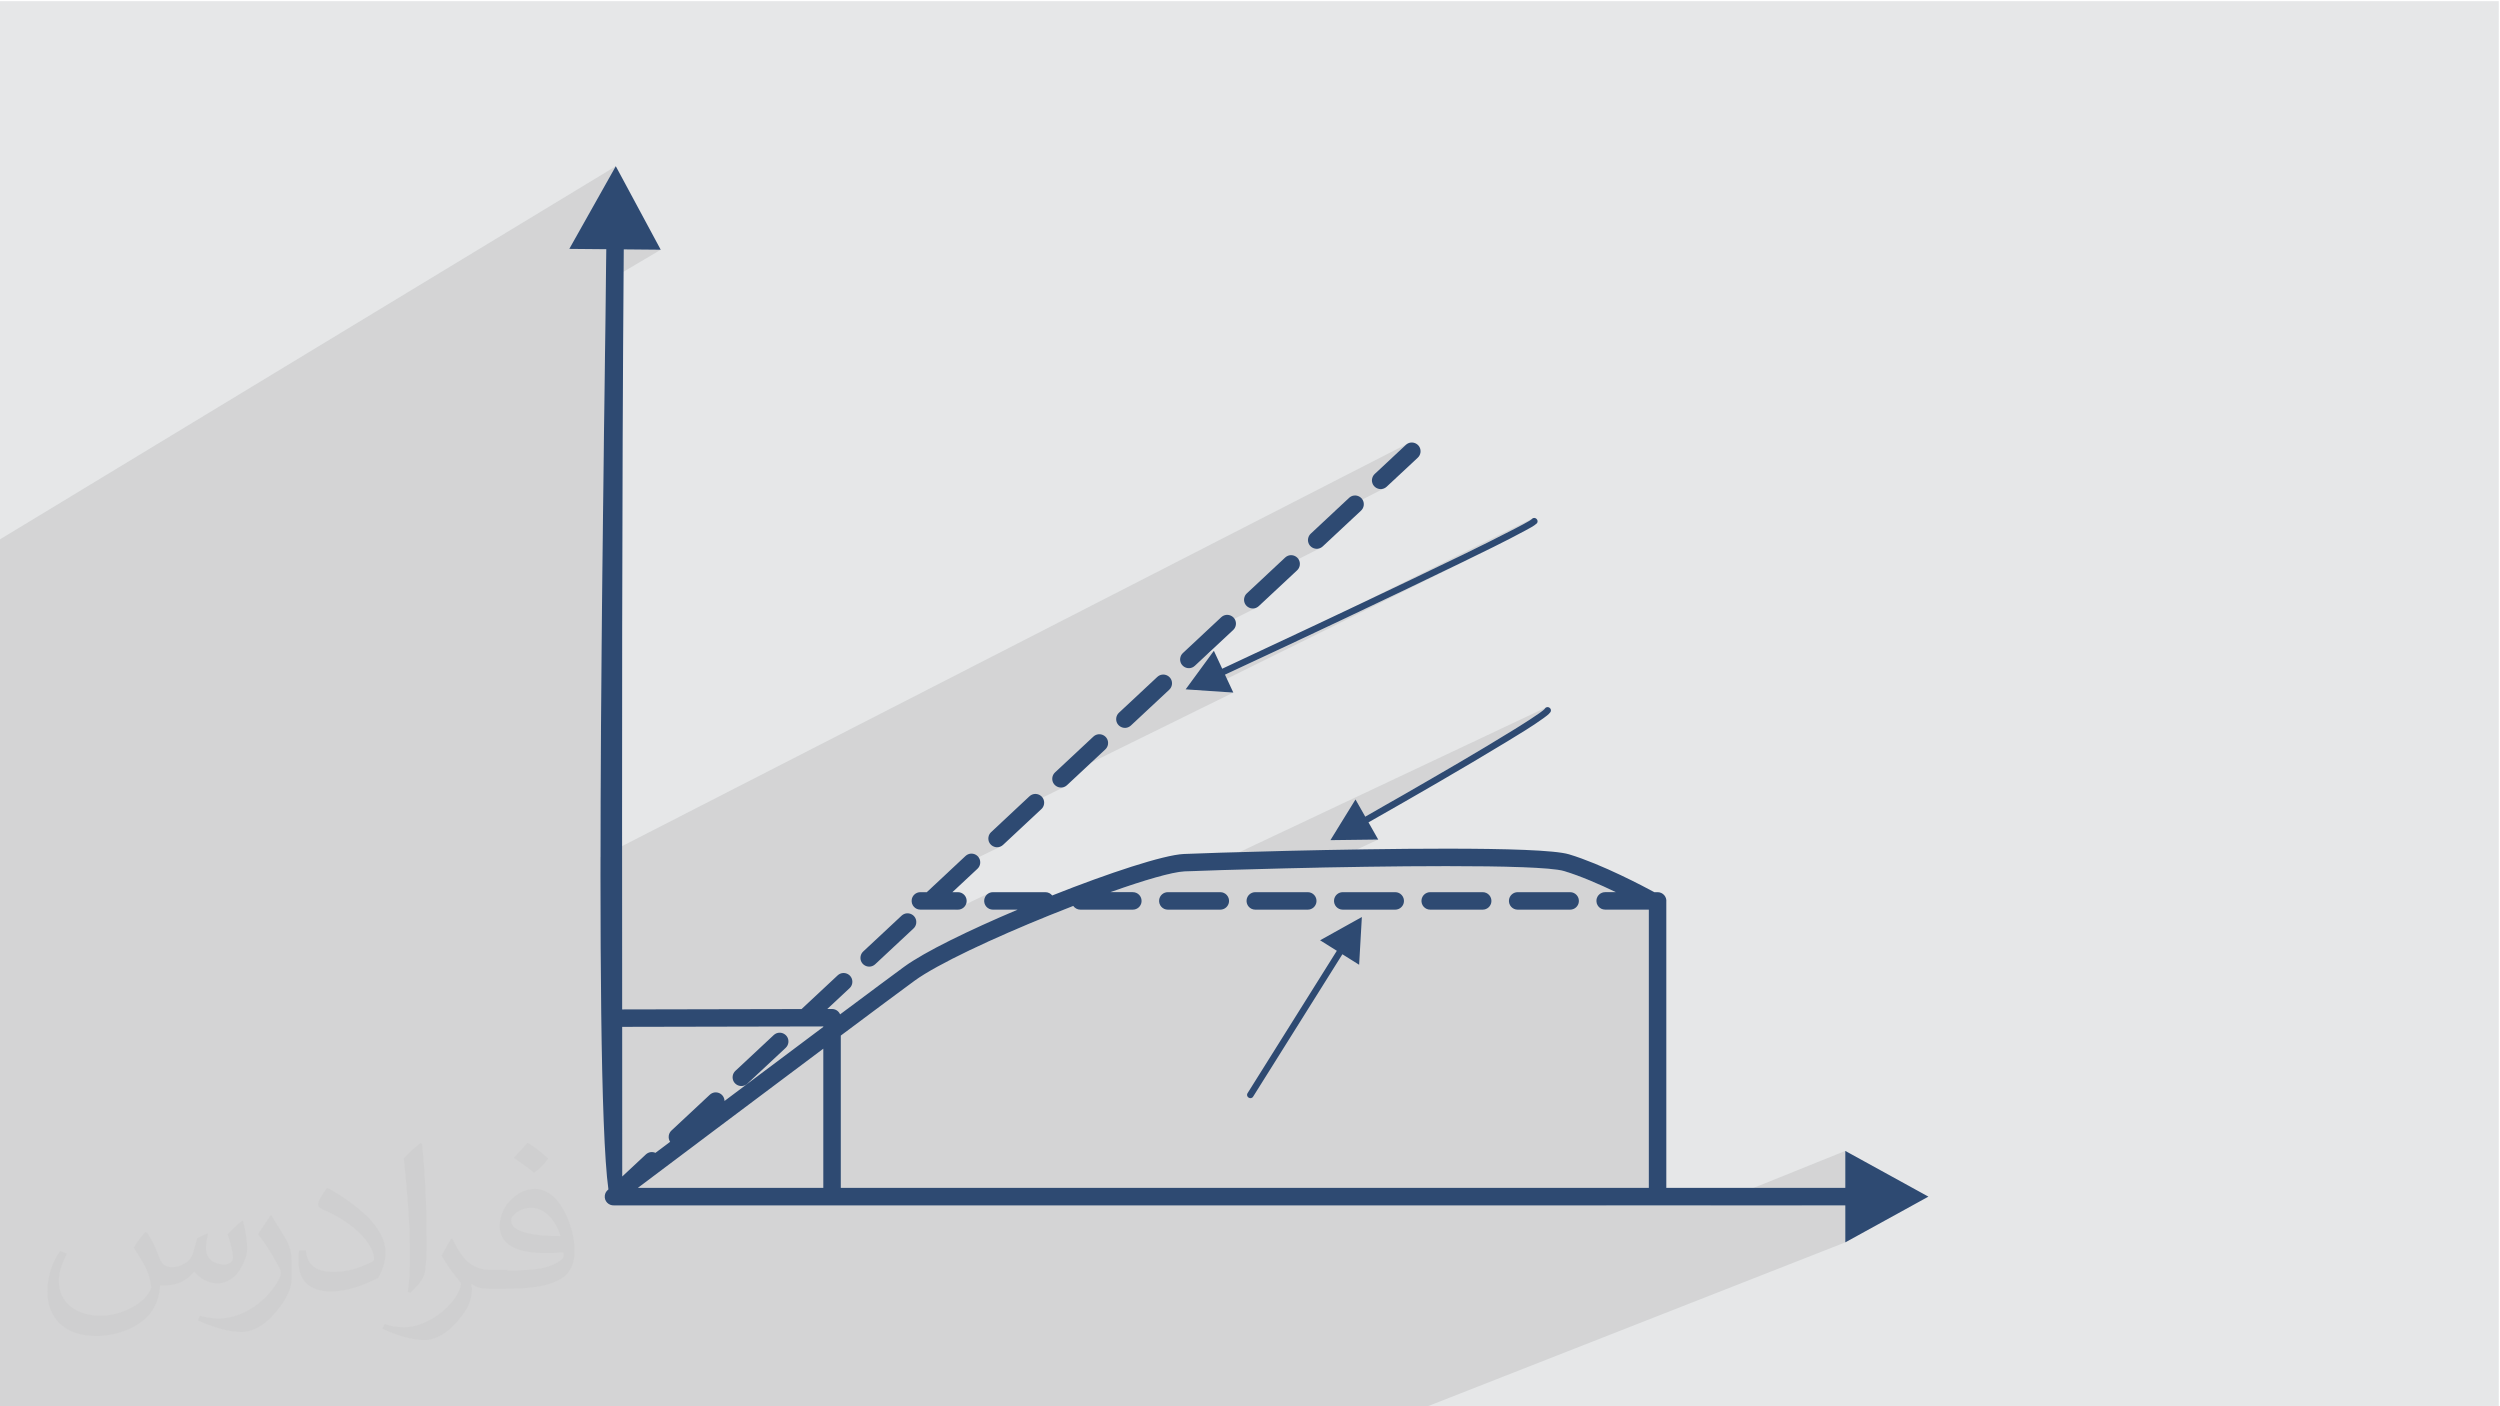
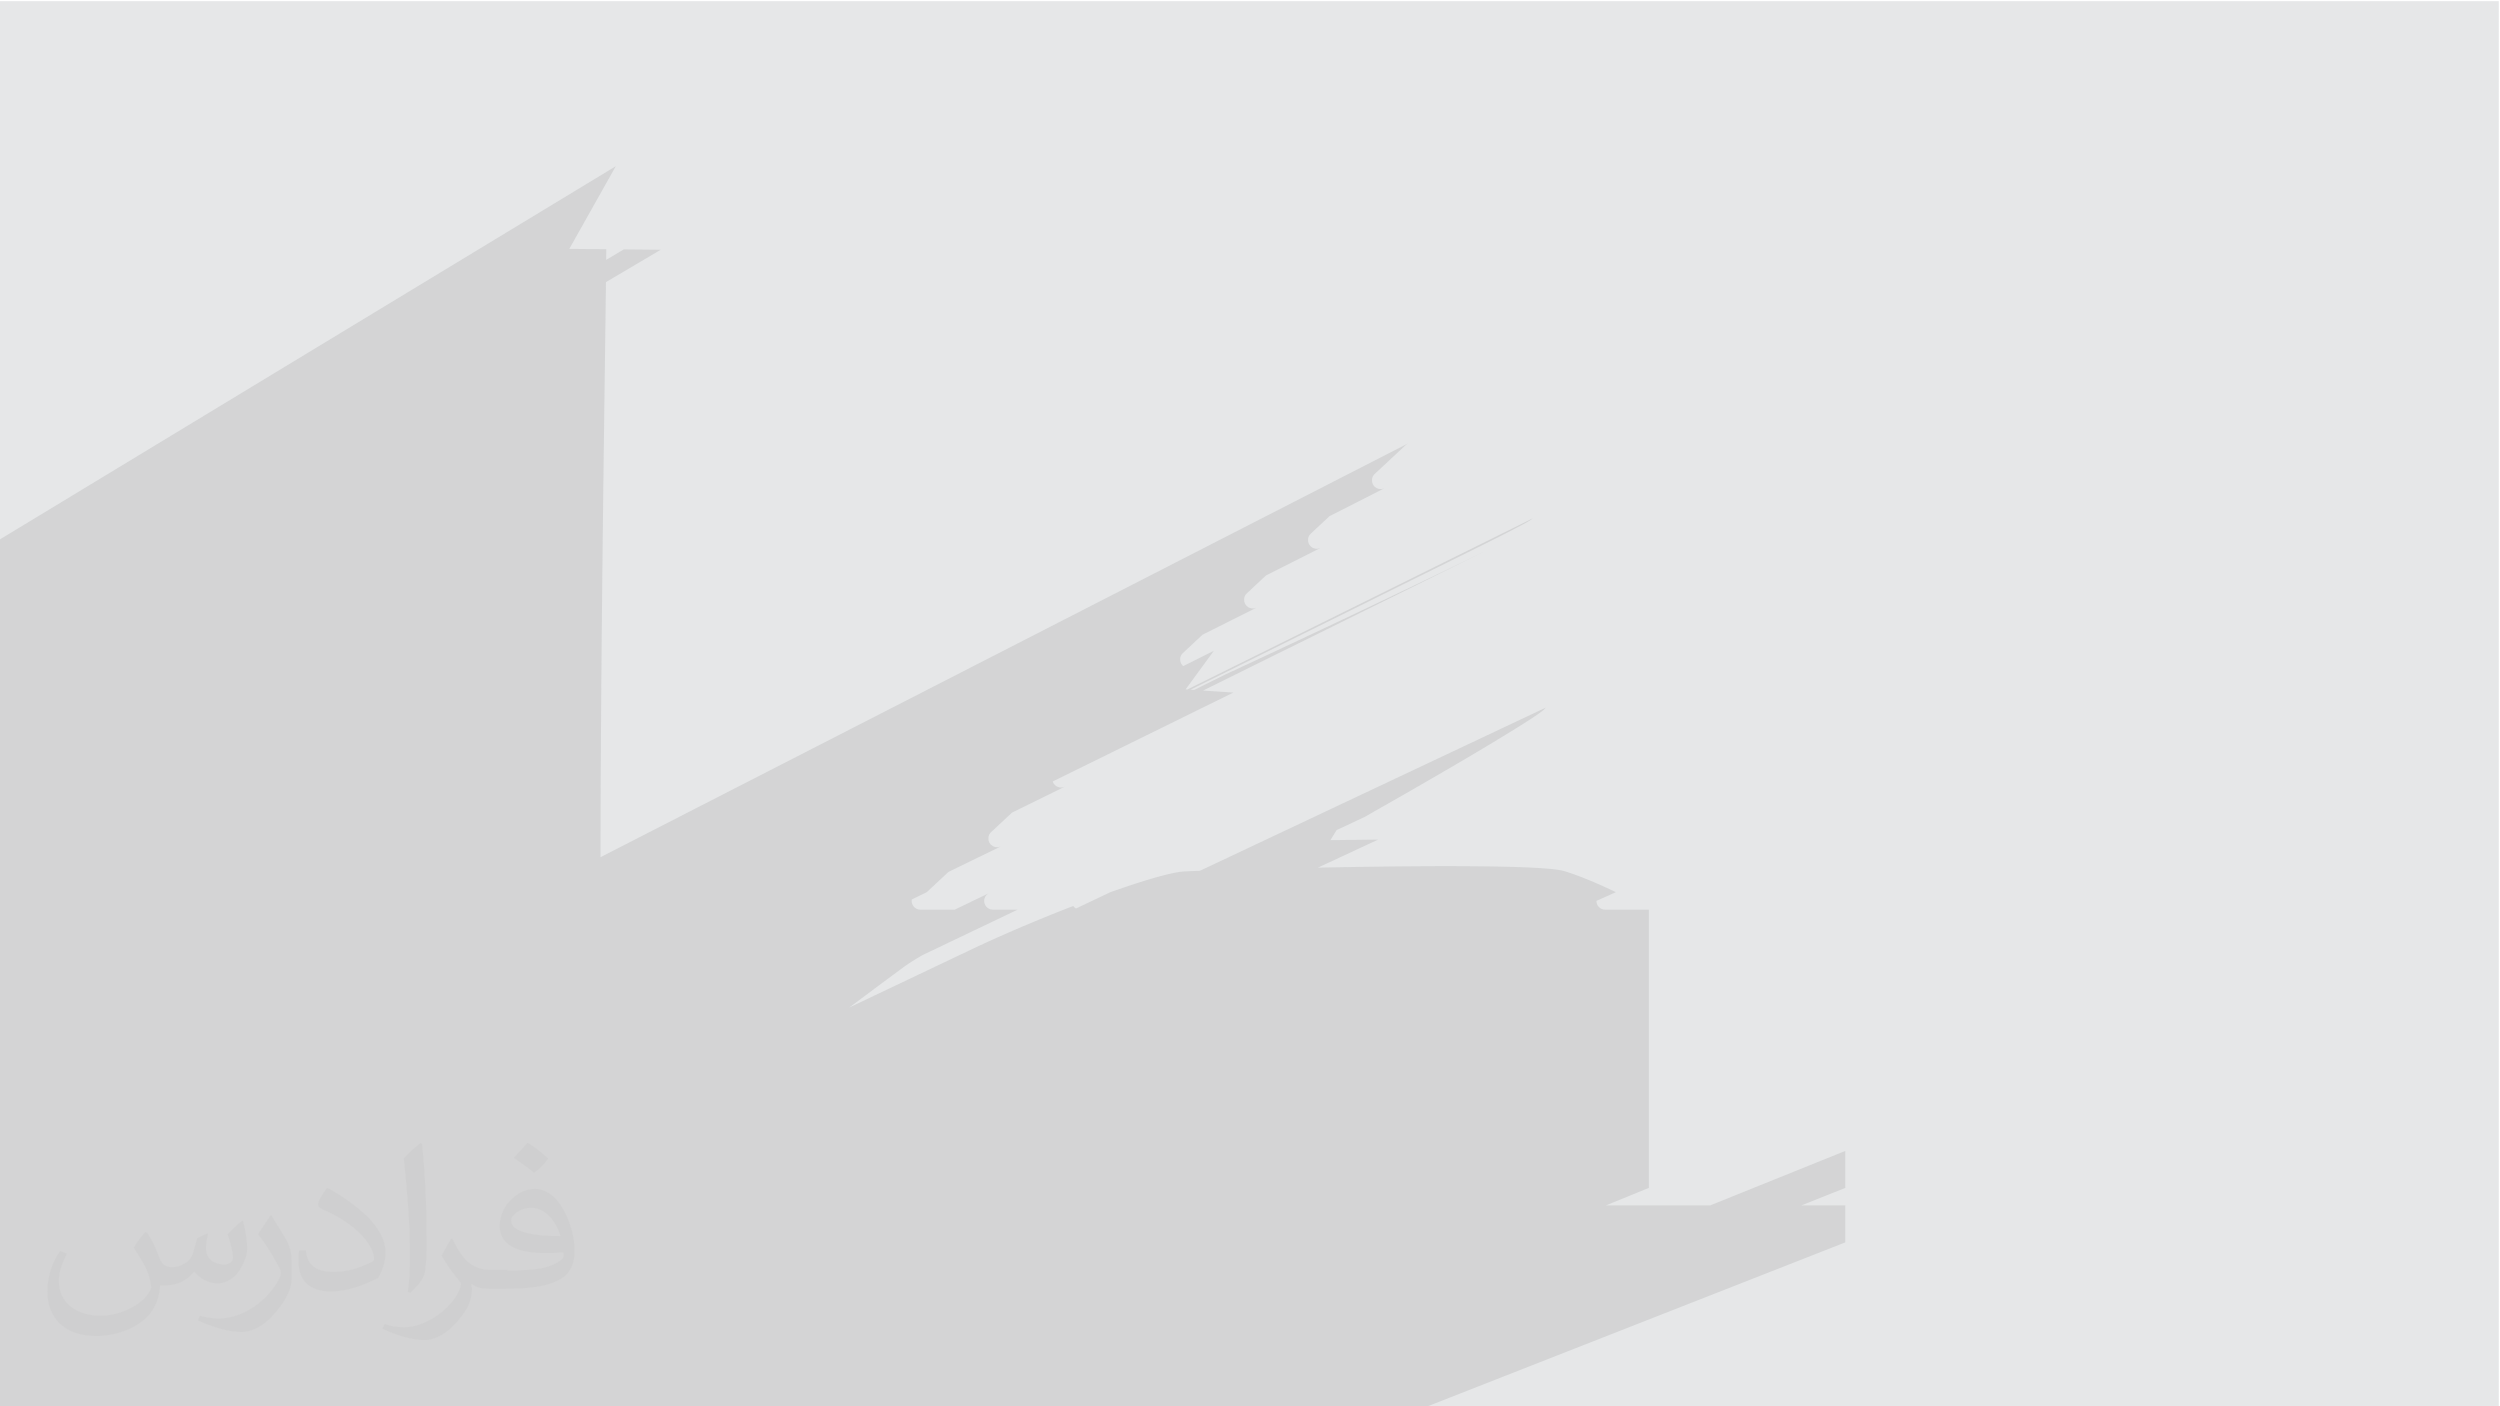
<svg xmlns="http://www.w3.org/2000/svg" xml:space="preserve" width="3.703in" height="2.083in" version="1.1" style="shape-rendering:geometricPrecision; text-rendering:geometricPrecision; image-rendering:optimizeQuality; fill-rule:evenodd; clip-rule:evenodd" viewBox="0 0 3703.33 2083.33">
  <defs>
    <style type="text/css">
   
    .fil0 {fill:#E6E7E8}
    .fil3 {fill:#2E4A72;fill-rule:nonzero}
    .fil2 {fill:#373435;fill-opacity:0.031}
    .fil1 {fill:#373435;fill-opacity:0.102}
   
  </style>
  </defs>
  <g id="Layer_x0020_1">
    <polygon class="fil0" points="-1.67,1.74 3701.66,1.74 3701.66,2084.93 -1.67,2084.93 " />
    <polygon class="fil1" points="-1.67,1726.93 -1.67,1726.48 -1.67,949.28 -1.67,919.22 -1.67,904.89 -1.67,874.36 -1.67,799.94 912.16,246.2 843.27,368.7 898.06,369.22 897.92,384.94 923.98,369.46 978.74,369.97 897.56,417.94 897.24,443.94 896.81,477.23 896.33,514.2 895.8,554.53 895.23,597.91 894.63,644.03 894.02,692.57 893.41,743.23 892.8,795.7 892.21,849.65 891.65,904.79 891.13,960.8 890.67,1017.35 890.26,1074.16 889.93,1130.9 889.68,1187.26 889.53,1242.93 889.51,1269.84 2086.17,656.67 2082.56,659.06 2036.4,702.15 2035.62,702.94 2034.93,703.78 2034.32,704.65 2033.79,705.56 2033.34,706.51 2032.96,707.51 2032.67,708.55 2032.44,709.63 2032.5,713.98 2033.8,717.75 2036.12,720.82 2039.19,723.06 2042.77,724.34 2046.61,724.53 2050.47,723.49 1969.43,764.69 1941.69,790.58 1940.91,791.37 1940.22,792.2 1939.61,793.07 1939.07,793.99 1938.63,794.94 1938.25,795.94 1937.95,796.98 1937.73,798.06 1937.78,802.41 1939.09,806.18 1941.41,809.26 1944.48,811.5 1948.06,812.78 1951.91,812.96 1955.76,811.92 1875.35,852.52 1846.98,879.02 1846.2,879.81 1845.5,880.64 1844.89,881.51 1844.36,882.42 1843.91,883.37 1843.54,884.37 1843.24,885.41 1843.02,886.49 1843.07,890.84 1844.38,894.61 1846.69,897.69 1849.77,899.93 1853.35,901.21 1857.19,901.39 1861.05,900.35 1781.28,940.35 1752.26,967.44 1751.48,968.23 1750.79,969.07 1750.18,969.94 1749.65,970.85 1749.2,971.8 1748.83,972.8 1748.53,973.84 1748.31,974.92 1748.36,979.27 1749.67,983.04 1751.98,986.11 1752.82,986.72 1798.16,964.11 1756.3,1021.25 1758.84,1021.42 2271.19,767.55 2269.41,768.74 2267.75,770.07 2264.85,771.92 2261.1,774.1 2256.89,776.42 2252.62,778.71 2248.67,780.79 2245.43,782.47 2243.31,783.57 2238.59,786.01 2233.88,788.44 2229.15,790.86 2224.42,793.28 2219.69,795.68 2214.94,798.07 2210.19,800.46 2205.44,802.84 2200.69,805.22 2195.92,807.58 2191.16,809.94 1763.54,1021.74 1768.89,1022.1 1814.62,999.46 1825.59,994.36 1836.56,989.25 1847.53,984.14 1858.5,979.03 1869.46,973.91 1880.43,968.78 1891.39,963.66 1902.35,958.52 1913.3,953.39 1924.26,948.25 1935.21,943.1 1946.17,937.95 1957.11,932.79 1968.06,927.63 1979,922.46 1989.94,917.29 2000.88,912.11 2011.82,906.93 2022.75,901.74 2033.68,896.54 2044.61,891.34 2055.53,886.13 2066.45,880.91 2077.37,875.69 2088.28,870.46 2099.19,865.23 2110.1,859.99 2121.01,854.74 2131.91,849.48 2142.8,844.22 2153.7,838.95 2164.59,833.67 2170.56,830.76 2176.55,827.84 2182.54,824.92 2188.54,822 2194.54,819.07 2200.54,816.13 2206.53,813.18 1782.14,1022.99 1826.97,1026.01 1559.48,1157.68 1560.25,1159.89 1562.56,1162.97 1565.64,1165.21 1569.22,1166.49 1573.06,1166.67 1576.91,1165.63 1499.07,1203.84 1468.14,1232.72 1467.36,1233.51 1466.67,1234.34 1466.06,1235.22 1465.52,1236.13 1465.07,1237.08 1464.7,1238.07 1464.4,1239.12 1464.18,1240.2 1464.23,1244.55 1465.54,1248.32 1467.85,1251.39 1470.93,1253.63 1474.51,1254.91 1478.35,1255.1 1482.21,1254.06 1405,1291.67 1373.43,1321.15 1372.87,1321.7 1350.61,1332.52 1350.47,1333.17 1350.45,1336 1351.02,1338.67 1352.11,1341.12 1353.67,1343.28 1355.63,1345.07 1357.94,1346.44 1360.53,1347.31 1363.34,1347.61 1414.16,1347.61 1466.13,1322.57 1464.05,1323.61 1462.19,1324.98 1460.61,1326.67 1459.34,1328.62 1458.43,1330.8 1457.94,1333.17 1457.92,1336 1458.49,1338.67 1459.58,1341.12 1461.14,1343.28 1463.1,1345.07 1465.41,1346.44 1468,1347.31 1470.81,1347.61 1507.41,1347.61 1366.36,1415.01 1364.04,1416.35 1359.96,1418.75 1356.06,1421.11 1352.33,1423.41 1348.81,1425.67 1345.48,1427.87 1342.35,1430.02 1339.43,1432.1 1336.07,1434.56 1332.31,1437.32 1328.15,1440.39 1323.59,1443.76 1318.68,1447.4 1313.4,1451.31 1307.79,1455.47 1301.85,1459.89 1295.6,1464.54 1289.06,1469.41 1282.24,1474.5 1275.15,1479.78 1267.81,1485.26 1260.24,1490.91 1258.01,1492.57 1442.82,1404.69 1449.67,1401.47 1456.65,1398.24 1463.74,1394.98 1470.94,1391.71 1478.25,1388.44 1485.64,1385.16 1493.12,1381.87 1500.67,1378.59 1508.28,1375.32 1515.94,1372.05 1523.66,1368.8 1531.41,1365.56 1539.18,1362.34 1546.97,1359.15 1554.77,1355.98 1559.17,1354.21 1563.57,1352.45 1567.97,1350.7 1572.35,1348.96 1576.74,1347.23 1581.11,1345.52 1585.46,1343.82 1589.81,1342.13 1590.75,1343.31 1591.83,1344.38 1593.02,1345.31 1593.91,1345.85 1644.83,1321.7 1654.12,1318.43 1663.19,1315.31 1672.01,1312.33 1680.57,1309.51 1688.84,1306.85 1696.81,1304.37 1704.44,1302.07 1711.73,1299.96 1718.64,1298.05 1725.17,1296.34 1731.27,1294.85 1736.94,1293.59 1742.16,1292.55 1746.89,1291.76 1751.13,1291.21 1754.85,1290.93 1758.84,1290.75 1763.72,1290.56 1769.47,1290.34 1776.04,1290.1 1777.35,1290.06 2290.09,1048.18 2288.57,1049.69 2287.54,1050.85 2285.8,1052.38 2283.45,1054.22 2280.59,1056.33 2277.31,1058.63 2273.72,1061.07 2269.93,1063.61 2266.02,1066.17 2262.11,1068.7 2258.29,1071.14 2254.66,1073.44 2251.32,1075.53 2248.38,1077.37 2245.93,1078.89 2244.08,1080.04 2242.93,1080.76 2237.86,1083.88 2232.79,1087 2227.71,1090.11 2222.62,1093.21 2217.53,1096.3 2212.43,1099.39 2207.33,1102.46 2202.22,1105.53 2197.11,1108.59 2191.99,1111.65 2186.87,1114.69 2181.74,1117.74 2176.61,1120.77 2171.48,1123.8 2166.34,1126.82 2161.2,1129.84 2156.06,1132.86 2150.91,1135.87 2145.76,1138.87 2140.61,1141.87 2135.46,1144.87 2130.31,1147.86 2125.15,1150.85 2119.99,1153.83 2114.83,1156.82 2109.68,1159.8 2104.52,1162.78 2099.36,1165.76 2094.2,1168.73 2089.04,1171.7 2083.88,1174.67 2078.72,1177.65 2075.21,1179.66 2071.69,1181.67 2068.17,1183.67 2064.64,1185.68 2061.11,1187.68 2057.59,1189.68 2054.06,1191.69 2050.53,1193.69 2047,1195.69 2043.48,1197.7 2039.95,1199.71 2036.44,1201.72 2032.92,1203.74 2029.41,1205.77 2025.91,1207.8 2022.41,1209.83 1980,1229.71 1970.79,1244.63 2041.62,1243.77 1952.19,1285.37 1962.68,1285.16 1977.54,1284.87 1992.54,1284.61 2007.66,1284.35 2022.85,1284.12 2038.09,1283.91 2053.32,1283.72 2068.52,1283.55 2083.64,1283.41 2098.66,1283.3 2113.52,1283.21 2128.2,1283.16 2142.66,1283.15 2150.63,1283.15 2158.51,1283.17 2166.28,1283.2 2173.95,1283.24 2181.51,1283.29 2188.94,1283.35 2196.25,1283.43 2203.41,1283.52 2210.44,1283.62 2217.32,1283.74 2224.04,1283.87 2230.6,1284.01 2236.99,1284.17 2243.2,1284.35 2249.23,1284.54 2255.06,1284.74 2260.7,1284.96 2266.14,1285.2 2271.37,1285.46 2276.37,1285.73 2281.15,1286.02 2285.7,1286.32 2290.02,1286.65 2294.08,1286.99 2297.89,1287.35 2301.44,1287.73 2304.73,1288.13 2307.75,1288.55 2310.48,1288.98 2312.93,1289.44 2315.08,1289.92 2316.94,1290.42 2321.59,1291.86 2326.33,1293.42 2331.13,1295.07 2335.99,1296.83 2340.89,1298.66 2345.82,1300.57 2350.77,1302.55 2355.72,1304.58 2360.66,1306.65 2365.57,1308.77 2370.44,1310.91 2375.27,1313.07 2380.02,1315.24 2384.7,1317.41 2389.29,1319.56 2393.77,1321.7 2364.94,1334.54 2364.93,1336 2365.5,1338.67 2366.59,1341.12 2368.15,1343.28 2370.11,1345.07 2372.42,1346.44 2375.01,1347.31 2377.82,1347.61 2442.52,1347.61 2442.52,1759.78 2379.04,1785.69 2455.47,1785.69 2533.44,1785.69 2733.57,1705 2733.57,1759.78 2668.61,1785.69 2733.57,1785.69 2733.57,1840.48 2110.74,2084.93 1979.49,2084.93 1918.4,2084.93 1791.29,2084.93 1717.98,2084.93 1646.11,2084.93 812.23,2084.93 792.18,2084.93 773.07,2084.93 717.12,2084.93 680.61,2084.93 677.95,2084.93 674.65,2084.93 672.3,2084.93 664.54,2084.93 605.06,2084.93 568,2084.93 566.2,2084.93 562.62,2084.93 560.24,2084.93 558.53,2084.93 554.77,2084.93 553,2084.93 506.61,2084.93 502.04,2084.93 493.01,2084.93 489.44,2084.93 454.44,2084.93 450.58,2084.93 448.19,2084.93 441.46,2084.93 437.91,2084.93 426.07,2084.93 392.03,2084.93 380.96,2084.93 342.68,2084.93 338.54,2084.93 336.14,2084.93 329.92,2084.93 268.91,2084.93 264.19,2084.93 233.32,2084.93 230.93,2084.93 226.51,2084.93 224.08,2084.93 221.31,2084.93 218.38,2084.93 209.98,2084.93 208.72,2084.93 189.59,2084.93 174.78,2084.93 165.71,2084.93 157.2,2084.93 156.85,2084.93 155.82,2084.93 155.57,2084.93 153.56,2084.93 145.22,2084.93 133.63,2084.93 122.63,2084.93 119.17,2084.93 114.48,2084.93 112.03,2084.93 110.37,2084.93 109.35,2084.93 106.83,2084.93 97.82,2084.93 93.7,2084.93 93.02,2084.93 92.32,2084.93 91.88,2084.93 74.65,2084.93 71.65,2084.93 70.33,2084.93 48.94,2084.93 44.8,2084.93 38.25,2084.93 36,2084.93 31.99,2084.93 30.61,2084.93 25.68,2084.93 20.59,2084.93 19.24,2084.93 12.35,2084.93 -1.67,2084.93 -1.67,2080.47 -1.67,2079.87 -1.67,2072.43 -1.67,2068.71 -1.67,2066.64 -1.67,2063.64 -1.67,2053.49 -1.67,2051.68 -1.67,2042.01 -1.67,2041.43 -1.67,2035.52 -1.67,2032.96 -1.67,2031.76 -1.67,2031.75 -1.67,2029.73 -1.67,2026.81 -1.67,2008.21 -1.67,2004.2 -1.67,2003.64 -1.67,1990.02 -1.67,1989.51 -1.67,1989.26 -1.67,1984.2 -1.67,1976.88 -1.67,1971.47 -1.67,1967.03 -1.67,1966.48 -1.67,1957.16 -1.67,1952.33 -1.67,1940.4 -1.67,1930.47 -1.67,1929.93 -1.67,1926.14 -1.67,1920.79 -1.67,1916.02 -1.67,1904.88 -1.67,1904.68 -1.67,1904.52 -1.67,1898.57 -1.67,1896.02 -1.67,1895.57 -1.67,1894.51 -1.67,1894.02 -1.67,1893.99 -1.67,1893.77 -1.67,1892.56 -1.67,1885.01 -1.67,1880.29 -1.67,1869.22 -1.67,1861.76 -1.67,1859.14 -1.67,1858.63 -1.67,1849.82 -1.67,1845.14 -1.67,1834.49 -1.67,1824.33 -1.67,1823.85 -1.67,1815.19 -1.67,1810.57 -1.67,1800.32 -1.67,1790.09 -1.67,1789.61 -1.67,1781.11 -1.67,1776.54 -1.67,1766.68 -1.67,1756.39 -1.67,1755.93 -1.67,1747.58 -1.67,1743.05 " />
    <path class="fil2" d="M218.02 1826.24c7,11 12,21 16,32 3,7 5,19 21,19 5,0 11,-1 17,-5 7,-3 12,-9 14,-17l6 -21 15 -7 1 1c-2,8 -3,16 -3,21 0,18 15,24 27,24 7,0 13,-4 13,-10 0,-8 -4,-23 -8,-35 7,-7 14,-14 22,-20l1 1c4,15 6,30 6,40 0,10 -4,20 -8,27 -7,14 -20,25 -36,25 -12,0 -25,-6 -34,-17l-1 0c-9,11 -22,20 -43,20l-7 0c-1,14 -4,24 -9,33 -13,25 -50,42 -85.01,42 -49,0 -73.01,-28 -73.01,-66 0,-23 8,-45 19,-60l10 4c-7,14 -12,27 -12,40 0,35 29,52 62,52 31,0 68.01,-19 75.01,-42 -3,-25 -12,-36 -26,-59 4,-7 10,-15 17,-23l1 0 0 0 2 1 0 0 0 0 0 0 0 0 0 0 0 0 0 0 0.02 -0.01 -0.01 0.01 0 0 0 0 0 0 0 0zm564.05 -133.01c10,6 20,14 30,23 -6,8 -12,15 -21,21 -10,-8 -20,-15 -30,-22 7,-8 14,-15 20,-22l0 0 1 0 0 0 0 0 0 0 0 0 0 0 0 0 0 0zm5 96.01c-17,0 -30,11 -30,19 0,17 33,23 73.01,23 -5,-20 -22,-42 -43,-42l0 0 -0.01 0zm-37 93.01c22,0 41,-1 55,-4 16,-4 30,-12 30,-18 0,-2 0,-3 -1,-5 -9,1 -19,1 -29,1 -29,0 -52,-7 -61,-23 -2,-5 -4,-10 -4,-16 0,-16 7,-32 19,-42 10,-9 21,-14 33,-14 20,0 37,16 48,42 6,14 11,30 11,51 0,14 -4,25 -12,34 -16,15 -45,21 -90.01,21l-20 0 0 0 -5 0c-11,0 -19,-2 -25,-7l-1 0c0,3 1,5 1,7 0,10 -3,23 -10,33 -20,30 -42,43 -60,43 -19,0 -42,-7 -63,-17l4 -7c7,3 16,5 29,5 34,0 78.01,-33 84.01,-64 -1,-3 -4,-6 -7,-10 -10,-12 -16,-22 -22,-32 5,-10 10,-18 14,-25l2 0c14,29 28,46 57,46l5 0 0 0 21 0 0 0 -3 1 0 0 0 0 0 0 0 0 0 0 0 0 0 0zm-146.01 31c2,-14 3,-29 3,-43l0 -21c0,-39 -5,-96.01 -9,-133.01 7,-8 17,-17 25,-23l2 1c5,47 7,101.01 7,151.01 0,13 -1,26 -2,35 -1,12 -8,21 -22,35l-3 -1 0 0 -1 -1 0 0 0 0 0 0 0 0 0 0 0 0 0 0zm-151.02 -62.01c1,18 10,33 41,33 20,0 36,-5 55,-14 3,-1 5,-3 5,-5 0,-12 -9,-27 -24,-41 -14,-13 -34,-25 -51,-32 -6,-3 -8,-5 -8,-8 0,-5 7,-16 13,-24l2 0c20,11 43,27 60,44 15,16 25,33 25,51 0,13 -4,26 -11,38 -22,11 -46,20 -70.01,20 -29,0 -48,-14 -48,-45 0,-3 0,-9 1,-16l10 0 0 0 0 -1 0 0 0 0 0 0 0 0 0 0 0 0 0 0 0 0 0.01 0zm-52 -52l18 29c7,11 13,22 13,41l0 24c0,19 -12,39 -32,60 -15,14 -29,20 -42,20 -19,0 -40,-6 -65,-17l3 -7c8,2 17,4 28,4 36,0 72.01,-26 89.01,-58 2,-4 3,-7 3,-9 0,-4 -2,-8 -4,-11 -9,-17 -19,-33 -30,-47 6,-9 12,-18 18,-27l1 0 0 -2 0 0 0 0 0 0 0 0 0 0 0 0 0 0 0 0 -0.01 0z" />
-     <path class="fil3" d="M2100.24 678c2.19,-2.06 3.45,-4.53 3.96,-7.48 1.75,-12.24 -12.54,-19.78 -21.65,-11.47l-46.15 43.09c-2.19,2.06 -3.46,4.53 -3.96,7.48 -1.75,12.23 12.54,19.77 21.65,11.46l46.16 -43.09zm-144.75 714.96l61.89 -34.45 -4.04 70.72 -24.81 -15.55 -132.22 210.9c-3.35,5.4 -11.64,0.33 -8.23,-5.16l132.22 -210.9 -24.81 -15.56zm86.12 -149.19l-70.83 0.87 37.19 -60.29 14.43 25.48c18.64,-10.87 37.58,-21.44 56.32,-32.19 55.01,-31.69 110.2,-63.49 164.2,-96.89 4.13,-2.57 42.25,-25.98 45.64,-31.07 3.59,-5.3 11.6,0.03 8.09,5.39 -2.41,3.37 -7.09,6.6 -10.42,9.04 -17.02,12.27 -35.74,23.46 -53.63,34.39 -67.8,41.12 -136.46,80.62 -205.41,119.78l14.43 25.48zm-214.65 -217.76l-70.67 -4.76 41.86 -57.14 12.36 26.55c93.53,-43.67 187,-87.52 280.11,-132.12 51.03,-24.44 102.45,-48.91 152.67,-74.96 3.85,-2.02 23.68,-12.11 26.1,-14.84 4.52,-4.52 11.4,2.35 6.87,6.88 -3.86,3.61 -11.67,7.57 -16.34,10.13 -31.15,16.89 -63.51,32.38 -95.35,47.93 -116.13,56.34 -232.93,111.38 -349.97,165.79l12.35 26.55zm-856.1 681.87l21.78 -16.36c-1.68,-2.49 -2.52,-5.64 -2.02,-9.2 0.5,-2.95 1.77,-5.42 3.96,-7.48l56.82 -53.06c8.55,-7.79 21.63,-1.64 21.79,9.24 48.19,-36.17 100.39,-75.32 146.35,-109.7l0 -0.73 -297.94 0.63c0.04,73.91 0.08,147.81 0.08,221.69l35.01 -32.69c4.31,-3.93 9.78,-4.31 14.16,-2.33zm273.57 -205.17c43.19,-32.28 78.25,-58.38 94.98,-70.61 30.04,-21.95 96.49,-54.22 167.98,-84.49l-36.6 0c-7.75,0 -13.75,-6.75 -12.87,-14.44 0.74,-6.53 6.31,-11.47 12.87,-11.47l77.74 0c4.13,0 7.77,1.92 10.13,4.88 83.71,-33.24 164.99,-60.1 195.05,-61.46 38.09,-1.73 236.86,-7.88 388.93,-7.88 87.61,0 160.75,2.11 181.67,8.39 48.72,14.62 111.88,48.22 126.33,56.07l4.81 0 0.09 0 0.24 0c7.63,0.14 13.5,6.82 12.63,14.44l-0.01 0.06 0 423.58 265.15 0 0 -54.78 123.15 67.74 -123.15 67.74 0 -54.78 -278.1 0 -1222.96 0 -323.09 0c-7.54,0.38 -14.77,-6.04 -13.5,-14.95 0.5,-2.95 1.77,-5.42 3.96,-7.48l1.34 -1.26c-23.59,-169.13 -4.61,-1200.86 -3.18,-1392.79l-54.79 -0.51 68.89 -122.51 66.59 123.78 -54.77 -0.51c-2.87,375.09 -2.58,750.66 -2.37,1125.94l265.78 -0.56 53.46 -49.91c9.11,-8.31 23.39,-0.77 21.65,11.47 -0.5,2.95 -1.77,5.41 -3.96,7.48l-33.08 30.89 7.07 -0.02c5.37,0 9.98,3.28 11.93,7.96zm1149.33 -181.02c-23.59,-11.32 -52.26,-23.91 -76.83,-31.28 -18.14,-5.44 -88.76,-7.28 -174.28,-7.28 -152.88,0 -350.21,6.07 -387.81,7.78 -18.4,0.83 -59.92,13 -110.02,30.77l33.3 0c7.75,0 13.74,6.75 12.87,14.44 -0.74,6.53 -6.31,11.47 -12.87,11.47l-77.74 0c-4.41,0 -8.24,-2.18 -10.58,-5.48 -11.57,4.47 -23.29,9.11 -35.04,13.85 -83.22,33.62 -166.54,72.47 -200.06,96.97 -19.96,14.58 -60.62,44.86 -109.24,81.21l0 225.61 1197.04 0 0 -412.17 -64.69 0c-7.75,0 -13.75,-6.75 -12.87,-14.44 0.74,-6.53 6.31,-11.47 12.87,-11.47l15.94 0zm-1174.21 231.85c-102.93,77.04 -229.32,172.06 -274.77,206.23l274.77 0 0 -206.23zm143.78 -231.85c-6.57,0 -12.13,4.94 -12.87,11.47 -0.87,7.7 5.12,14.44 12.87,14.44l55.64 0c6.57,0 12.13,-4.94 12.87,-11.47 0.87,-7.7 -5.12,-14.44 -12.87,-14.44l-8.17 0 37.13 -34.67c2.19,-2.06 3.46,-4.53 3.96,-7.48 1.75,-12.23 -12.54,-19.77 -21.65,-11.46l-56.82 53.06 -0.56 0.55 -9.53 0zm366.61 0c-6.57,0 -12.13,4.94 -12.87,11.47 -0.87,7.7 5.13,14.44 12.87,14.44l77.74 0c6.57,0 12.13,-4.94 12.87,-11.47 0.87,-7.7 -5.13,-14.44 -12.87,-14.44l-77.74 0zm129.57 0c-6.57,0 -12.13,4.94 -12.87,11.47 -0.87,7.7 5.12,14.44 12.87,14.44l77.74 0c6.57,0 12.13,-4.94 12.87,-11.47 0.87,-7.7 -5.12,-14.44 -12.87,-14.44l-77.74 0zm129.57 0c-6.57,0 -12.13,4.94 -12.87,11.47 -0.87,7.7 5.13,14.44 12.87,14.44l77.74 0c6.57,0 12.13,-4.94 12.87,-11.47 0.87,-7.7 -5.13,-14.44 -12.87,-14.44l-77.74 0zm129.57 0c-6.57,0 -12.13,4.94 -12.87,11.47 -0.87,7.7 5.12,14.44 12.87,14.44l77.74 0c6.57,0 12.13,-4.94 12.87,-11.47 0.87,-7.7 -5.12,-14.44 -12.87,-14.44l-77.74 0zm129.57 0c-6.57,0 -12.13,4.94 -12.87,11.47 -0.88,7.7 5.12,14.44 12.87,14.44l77.74 0c6.57,0 12.13,-4.94 12.87,-11.47 0.87,-7.7 -5.13,-14.44 -12.87,-14.44l-77.74 0zm-232.04 -565.23c2.19,-2.06 3.46,-4.53 3.96,-7.48 1.75,-12.23 -12.53,-19.77 -21.65,-11.46l-56.83 53.06c-2.19,2.06 -3.46,4.53 -3.96,7.48 -1.75,12.24 12.54,19.78 21.65,11.47l56.83 -53.06zm-94.71 88.43c2.19,-2.06 3.46,-4.53 3.96,-7.48 1.75,-12.23 -12.54,-19.78 -21.65,-11.46l-56.83 53.06c-2.19,2.06 -3.46,4.53 -3.96,7.48 -1.75,12.23 12.54,19.78 21.65,11.46l56.83 -53.06zm-94.71 88.43c2.19,-2.06 3.46,-4.53 3.96,-7.48 1.75,-12.24 -12.54,-19.78 -21.65,-11.47l-56.83 53.06c-2.19,2.06 -3.45,4.53 -3.96,7.48 -1.75,12.23 12.54,19.77 21.65,11.46l56.83 -53.06zm-94.71 88.43c2.19,-2.06 3.45,-4.53 3.96,-7.48 1.75,-12.23 -12.54,-19.77 -21.65,-11.46l-56.83 53.06c-2.19,2.06 -3.46,4.53 -3.96,7.48 -1.75,12.24 12.54,19.78 21.65,11.47l56.83 -53.06zm-94.71 88.43c2.19,-2.06 3.46,-4.53 3.96,-7.48 1.75,-12.24 -12.53,-19.78 -21.65,-11.47l-56.82 53.06c-2.19,2.06 -3.46,4.53 -3.96,7.48 -1.75,12.23 12.54,19.77 21.65,11.46l56.83 -53.06zm-94.71 88.43c2.19,-2.06 3.46,-4.53 3.96,-7.48 1.75,-12.23 -12.54,-19.77 -21.65,-11.46l-56.82 53.06c-2.19,2.06 -3.46,4.53 -3.96,7.48 -1.75,12.23 12.54,19.77 21.65,11.46l56.82 -53.06zm-189.42 176.85c2.19,-2.06 3.46,-4.53 3.96,-7.48 1.75,-12.24 -12.54,-19.78 -21.65,-11.47l-56.83 53.06c-2.19,2.06 -3.46,4.53 -3.96,7.48 -1.75,12.23 12.54,19.77 21.65,11.46l56.82 -53.06zm-189.41 176.85c2.19,-2.06 3.45,-4.53 3.96,-7.48 1.75,-12.23 -12.54,-19.77 -21.65,-11.46l-56.82 53.06c-2.19,2.06 -3.46,4.53 -3.96,7.48 -1.75,12.24 12.54,19.78 21.65,11.47l56.83 -53.06z" />
  </g>
</svg>